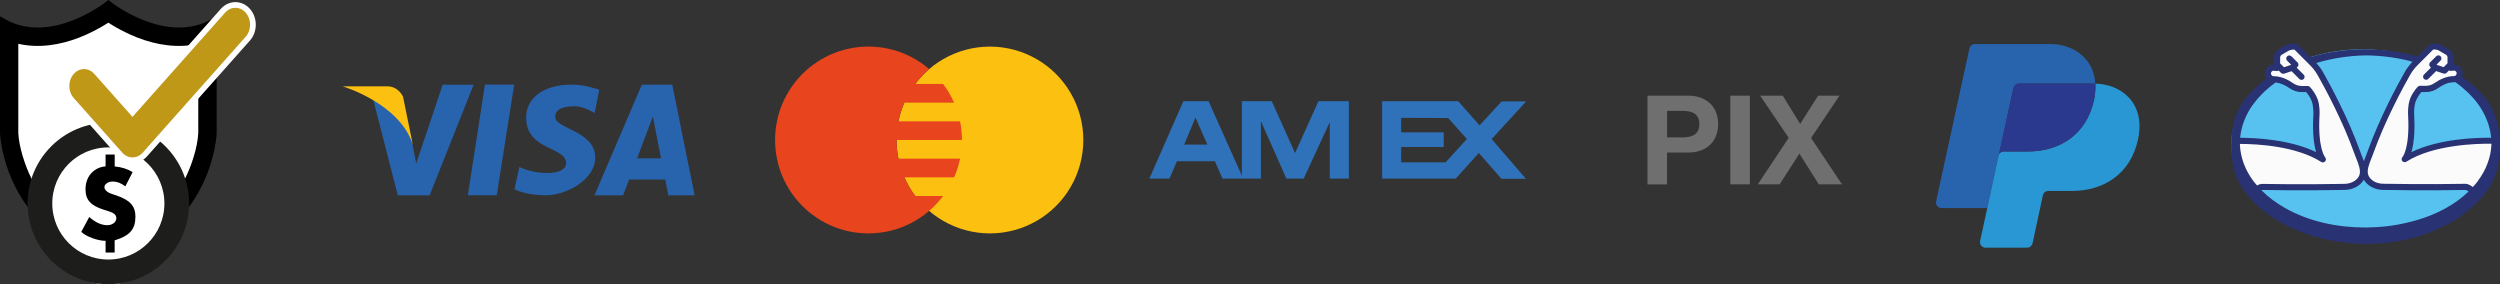
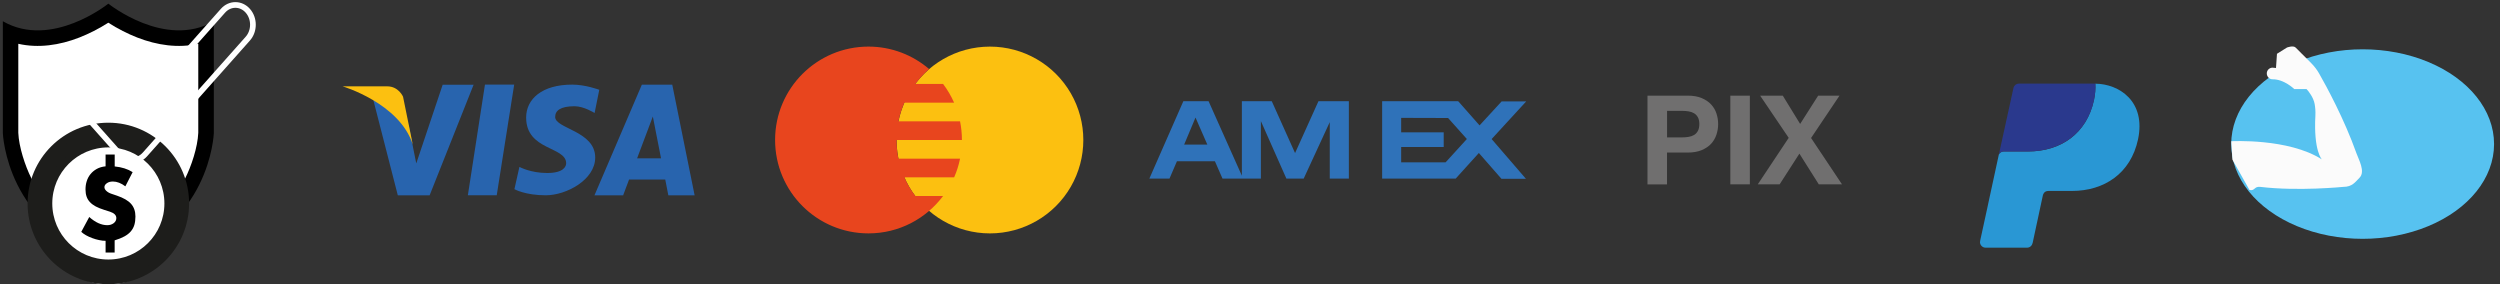
<svg xmlns="http://www.w3.org/2000/svg" viewBox="0 0 535.36 60.88" data-sanitized-data-name="Camada 1" data-name="Camada 1" id="a">
  <rect x="0" y="0" width="535.36" height="60.88" fill="#333333" stroke="none" />
  <defs>
    <clipPath id="b">
      <rect style="fill: none;" height="60.88" width="54.78" x="0" />
    </clipPath>
  </defs>
  <g style="clip-path: url(#b);">
    <path d="M23.2.78s12.16,9.78,22.59,3.77v23.97s-.77,20.61-22.59,26.36C1.38,49.12.61,28.52.61,28.52V4.55C11.04,10.57,23.2.78,23.2.78" />
-     <path style="fill: none; stroke: #000; stroke-miterlimit: 10; stroke-width: 1.22px;" d="M23.2.78s12.16,9.78,22.59,3.77v23.97s-.77,20.61-22.59,26.36C1.38,49.12.61,28.52.61,28.52V4.55C11.04,10.57,23.2.78,23.2.78Z" />
    <path style="fill: #fff;" d="M23.2,51.42c7.21-2.1,12.97-6.35,16.42-13.15,1.37-2.7,2.7-6.73,2.84-9.82V9.38c-4.3.97-8.8.32-13.06-1.34-2-.78-4.24-1.9-6.21-3.18-1.97,1.27-4.21,2.4-6.21,3.18-4.26,1.66-8.76,2.31-13.06,1.34v19.07c.13,3.01,1.45,7.03,2.76,9.66,3.44,6.89,9.23,11.2,16.5,13.31" />
    <path style="fill: #fff;" d="M23.19,60.88c7.36,0,13.32-5.96,13.32-13.32s-5.96-13.32-13.32-13.32-13.32,5.96-13.32,13.32,5.96,13.32,13.32,13.32" />
    <path d="M22.61,33.07v2.55c-.73.07-1.36.26-1.9.56-.53.3-.98.67-1.34,1.12-.36.44-.63.95-.8,1.51-.18.56-.26,1.15-.26,1.75s.08,1.09.23,1.53c.15.44.39.84.72,1.19.32.35.74.66,1.24.93.51.27,1.12.51,1.84.74l1.2.38c.91.3,1.37.75,1.37,1.37,0,.45-.19.81-.58,1.1s-.84.42-1.36.42c-1.25,0-2.54-.58-3.86-1.75l-1.71,3.18c.27.25.61.5,1.02.73.41.23.86.44,1.34.61.48.18.96.32,1.46.42.49.11.96.16,1.39.16v2.51h1.94v-2.61c.82-.25,1.51-.53,2.08-.84.57-.31,1.03-.67,1.38-1.08.35-.41.6-.87.76-1.39.15-.52.23-1.12.23-1.79,0-1.11-.31-2.01-.93-2.71-.62-.7-1.62-1.28-3.02-1.76l-1.24-.42c-.44-.15-.79-.36-1.05-.61-.27-.25-.4-.52-.4-.8,0-.31.17-.59.51-.83.34-.25.77-.37,1.31-.37.87,0,1.76.35,2.66,1.03l1.56-3.04c-1.04-.66-2.32-1.07-3.84-1.22v-2.55h-1.94Z" />
    <path style="fill: #1d1d1b;" d="M6.68,43.57c0-9.13,7.4-16.52,16.52-16.52s16.52,7.4,16.52,16.52-7.4,16.52-16.52,16.52-16.52-7.4-16.52-16.52M23.2,56.35c7.06,0,12.78-5.72,12.78-12.78s-5.72-12.78-12.78-12.78-12.78,5.72-12.78,12.78,5.72,12.78,12.78,12.78" />
    <path style="fill: none; stroke: #1d1d1b; stroke-width: 1.55px;" d="M6.68,43.57c0-9.13,7.4-16.52,16.52-16.52s16.52,7.4,16.52,16.52-7.4,16.52-16.52,16.52-16.52-7.4-16.52-16.52ZM23.2,56.35c7.06,0,12.78-5.72,12.78-12.78s-5.72-12.78-12.78-12.78-12.78,5.72-12.78,12.78,5.72,12.78,12.78,12.78Z" />
-     <path style="fill: #c09818;" d="M15.34,21.4c-1.47-1.65-1.47-4.33,0-5.98,1.47-1.65,3.85-1.65,5.31,0l7.72,8.69L47.75,2.3c1.47-1.65,3.85-1.65,5.31,0,1.47,1.65,1.47,4.33,0,5.98l-22.03,24.8c-1.47,1.65-3.85,1.65-5.31,0l-10.38-11.68Z" />
    <path style="fill: none; stroke: #fff; stroke-miterlimit: 10; stroke-width: 1.22px;" d="M15.34,21.4c-1.47-1.65-1.47-4.33,0-5.98,1.47-1.65,3.85-1.65,5.31,0l7.72,8.69L47.75,2.3c1.47-1.65,3.85-1.65,5.31,0,1.47,1.65,1.47,4.33,0,5.98l-22.03,24.8c-1.47,1.65-3.85,1.65-5.31,0l-10.38-11.68Z" />
  </g>
  <g>
    <path style="fill: #57c2f0;" d="M534.09,30.85c0,7.25-5.37,13.95-14.07,17.57-8.71,3.63-19.44,3.63-28.15,0-8.71-3.63-14.07-10.32-14.07-17.57s5.37-13.95,14.07-17.57c8.71-3.63,19.44-3.63,28.15,0,8.71,3.63,14.07,10.32,14.07,17.57Z" />
    <path style="fill: #fbfbfb;" d="M504.59,32.74c-2.59-7.25-6.39-14.25-7.97-17.01-.46-.81-1.03-1.55-1.69-2.21l-3.34-3.34c-.51-.51-1.85,0-1.85,0l-2.14,1.34-.21,3.04-.74-.07c-.68,0-1.23.55-1.23,1.23s.54,1.27,1.22,1.26c2.5-.04,4.67,2.1,4.67,2.1h2.62c.42.42,1.49,1.79,1.74,3.19.14.8.2,1.61.16,2.42-.42,7.64,1.38,9.44,1.38,9.44-7.2-4.58-19.4-3.88-19.4-3.88l.25,3.95,3.65,6.48c1.2.28.97-.82,2.31-.66,8.12.97,17.77,0,17.77,0,1.96,0,2.56-1.04,3.49-1.96,1.31-1.31-.2-3.92-.69-5.31Z" />
-     <path style="fill: #fbfbfb;" d="M507.79,32.74c2.59-7.25,6.39-14.25,7.97-17.01.46-.81,1.03-1.55,1.69-2.21l3.34-3.34c.51-.51,1.85,0,1.85,0l2.04,1.69.31,2.69.74-.07c.68,0,1.23.55,1.23,1.23s-.54,1.27-1.22,1.26c-2.5-.04-4.67,2.1-4.67,2.1h-2.62c-.42.42-1.49,1.79-1.74,3.19-.14.8-.2,1.61-.16,2.42.42,7.64-1.38,9.44-1.38,9.44,7.2-4.58,19.64-3.93,19.64-3.93l-.22,3.93-3.93,6.55c-1.2.28-.97-.82-2.31-.66-8.12.97-17.77,0-17.77,0-1.96,0-2.56-1.04-3.49-1.96-1.31-1.31.2-3.92.69-5.31Z" />
-     <path style="fill: #293272;" d="M530.59,38.82c-.32.43-.69.83-1.05,1.23-.48-.36-1.06-.69-1.56-.69h-.02c-8.25.16-17.48-.01-17.59-.01-1.61,0-3.02-.9-3.29-2.11-.21-.95.3-2.24.76-3.38.13-.32.25-.62.35-.91,2.58-7.22,6.4-14.23,7.92-16.91.43-.75.96-1.45,1.58-2.07l3.34-3.34c.13-.08.68-.03,1.07.1l1.69.98c.2.12.33.34.33.57v1.27l-.83.83-1.43-.48-.08-.08.85-.85c.13-.13.19-.3.19-.46s-.06-.34-.19-.46c-.26-.26-.67-.26-.93,0l-1.31,1.31c-.13.13-.19.3-.19.46s.06.34.19.46l.19.19-1.5,1.5c-.26.26-.26.67,0,.93.13.13.29.19.46.19s.34-.06.46-.19l1.68-1.68,1.58.53c.07.02.14.03.21.03.17,0,.34-.07.46-.19l.51-.51c.12.07.26.12.4.11l.67-.07c.32,0,.57.26.57.57,0,.17-.07.33-.19.45-.07.07-.21.14-.37.15-1.67.01-3.19.8-4.17,1.49-.56.4-1.21.6-1.89.6h-1.24c-.17,0-.34.07-.46.19-.44.44-1.64,1.93-1.92,3.54-.15.88-.21,1.75-.16,2.57.4,7.09-1.18,8.94-1.19,8.94-.24.24-.26.61-.05.87.21.26.58.32.86.14,5.77-3.67,15.16-3.89,18.23-3.85,0,0,0,.02,0,.03-.09,2.89-1.19,5.66-2.94,7.98ZM523.9,44.49c-2.59,1.47-5.44,2.49-8.36,3.17-2.92.71-5.93,1.04-8.94,1.06-6.01.01-12.12-1.25-17.32-4.2-1.83-1.05-3.55-2.31-5.02-3.79.05-.02.11-.05.14-.05,8.28.17,17.54-.01,17.62-.01,1.83,0,3.43-.88,4.18-2.19.75,1.31,2.35,2.19,4.17,2.19.09,0,9.36.18,17.63.01.12,0,.36.13.63.33-1.4,1.35-3,2.52-4.72,3.48ZM483.34,39.71c-.25-.29-.52-.57-.75-.88-1.75-2.32-2.85-5.1-2.93-7.98,0-.01,0-.02,0-.03,3.77,0,12.08.46,17.42,3.86.28.18.63.12.85-.14.21-.25.2-.62-.02-.87-.02-.02-1.59-1.86-1.2-8.96.05-.82,0-1.69-.16-2.57-.29-1.62-1.48-3.11-1.92-3.54-.12-.12-.29-.19-.46-.19h-1.24c-.68,0-1.34-.21-1.89-.6-.98-.7-2.52-1.5-4.17-1.49-.17,0-.3-.08-.37-.15-.12-.12-.19-.28-.19-.45,0-.32.26-.57.51-.58l.74.07c.15,0,.28-.04.4-.11l.51.51c.12.12.29.19.46.19.07,0,.14-.01.21-.03l1.58-.53,1.68,1.68c.13.13.3.19.46.19s.34-.06.46-.19c.26-.26.26-.67,0-.93l-1.5-1.5.19-.19c.13-.13.19-.3.19-.46s-.06-.34-.19-.46l-1.31-1.31c-.26-.26-.67-.26-.93,0-.13.13-.19.3-.19.46s.06.34.19.46l.85.85-.08.08-1.43.48-.83-.83v-1.27c0-.23.13-.45.33-.57l1.6-.93c.48-.18,1.04-.23,1.16-.15l3.34,3.34c.62.62,1.15,1.32,1.58,2.07,1.52,2.67,5.34,9.68,7.92,16.91.1.29.22.59.35.91.45,1.14.97,2.43.76,3.38-.27,1.2-1.68,2.11-3.3,2.11-.09,0-9.33.18-17.58.01-.35-.01-.73.13-1.09.34ZM482.29,22.65c.33-.48.69-.93,1.06-1.38.12-.15.26-.29.38-.43.26-.29.53-.59.82-.87.15-.15.31-.29.46-.44.3-.28.61-.55.92-.81.13-.11.26-.22.39-.32.32-.25.65-.49.98-.73,1.16.12,2.23.68,2.96,1.2.78.55,1.69.85,2.65.85h.95c.46.53,1.2,1.62,1.38,2.65.14.78.19,1.54.15,2.27-.22,3.98.15,6.45.59,7.93-5.49-2.66-12.74-3.05-16.27-3.07.23-2.42,1.14-4.79,2.57-6.86ZM506.6,11.86c3.1.03,6.2.4,9.2,1.14.27.07.54.15.81.24-.63.66-1.19,1.38-1.63,2.16-1.54,2.71-5.4,9.8-8.01,17.12-.1.27-.21.56-.33.86-.15.37-.3.75-.43,1.14-.14-.39-.29-.77-.43-1.14-.12-.3-.24-.59-.33-.86-2.62-7.33-6.48-14.41-8.01-17.12-.39-.68-.87-1.31-1.41-1.91,3.42-1.03,7.01-1.56,10.59-1.63ZM528.58,19.9c.3.29.59.6.87.91.13.14.26.28.38.42.38.45.75.92,1.08,1.41,1.42,2.07,2.34,4.44,2.56,6.86-2.98-.04-11.06.15-17.08,3.07.44-1.48.81-3.95.59-7.93-.04-.72.01-1.49.15-2.27.18-1.03.92-2.12,1.38-2.65h.95c.96,0,1.87-.29,2.65-.85.82-.58,2.04-1.28,3.39-1.25.09,0,.18-.04.27-.05.35.25.7.5,1.04.77.1.08.2.16.29.24.36.29.7.6,1.04.91.15.13.29.27.43.41ZM532.56,21.45c-.41-.54-.84-1.06-1.3-1.55-.08-.08-.16-.16-.24-.24-.4-.43-.82-.84-1.26-1.23-.03-.03-.07-.06-.1-.09-.77-.68-1.57-1.32-2.42-1.9.09-.23.14-.48.14-.73,0-1.04-.84-1.88-1.94-1.88h-.02s0-1.55,0-1.55c0-.7-.38-1.35-.98-1.7l-1.79-1.02c-.29-.11-1.78-.63-2.55.15l-2.41,2.41c-.5-.14-1.17-.33-1.59-.43-3.12-.76-6.32-1.11-9.53-1.13-3.97,0-7.98.51-11.81,1.67l-2.52-2.52c-.77-.77-2.26-.26-2.64-.1l-1.69.98c-.6.35-.98,1-.98,1.7v1.55h-.08c-1.04,0-1.88.84-1.88,1.87,0,.41.13.8.37,1.13-1.28.94-2.49,1.98-3.56,3.17-.41.46-.81.94-1.18,1.43-1.99,2.65-2.75,5.96-2.83,9.4-.05,3.44.6,6.84,2.53,9.61,1.94,2.79,4.52,5.05,7.36,6.76,5.73,3.42,12.35,4.91,18.91,5.04,3.29-.03,6.58-.42,9.78-1.21,3.2-.82,6.3-2.07,9.15-3.8,2.83-1.74,5.42-3.98,7.35-6.78,1.93-2.78,2.53-6.18,2.48-9.62-.08-3.44-.8-6.75-2.8-9.39Z" />
  </g>
  <g>
    <path style="fill: #2864ae;" d="M118.89,25.03c0-1.31,1.07-2.28,4.15-2.28,2,0,4.29,1.45,4.29,1.45l1-4.97s-2.93-1.11-5.8-1.11c-6.5,0-9.86,3.11-9.86,7.05,0,7.12,8.57,6.15,8.57,9.8,0,.63-.5,2.08-4.07,2.08s-5.94-1.31-5.94-1.31l-1.07,4.77s2.29,1.31,6.71,1.31,10.59-3.32,10.59-8.08c0-5.73-8.58-6.15-8.58-8.71ZM136.43,33.91l3.37-8.96,1.76,8.96h-5.13ZM143.96,18.13h-6.51l-10.15,23.7h6.14l1.27-3.38h7.75l.66,3.38h5.63l-4.79-23.7ZM100.19,41.82h6.18l3.74-23.7h-6.26l-3.66,23.7ZM94.8,18.13l-5.66,16.87s-1.44-7.14-1.58-8.03c-3.22-7.35-7.97-6.94-7.97-6.94l5.6,21.8h0s6.81,0,6.81,0l9.42-23.69h-6.62Z" />
    <path style="fill: #fcc010;" d="M88.39,30.94l-2.08-10.23s-.94-2.22-3.39-2.22h-9.56s12.2,3.6,15.03,12.45Z" />
  </g>
  <g>
    <path style="fill: #fcc010;" d="M211.99,9.98c-7.15,0-13.75,3.81-17.32,10-3.57,6.19-3.57,13.81,0,20,3.57,6.19,10.18,10,17.32,10s13.75-3.81,17.32-10c3.57-6.19,3.57-13.81,0-20-3.57-6.19-10.18-10-17.32-10Z" />
    <path style="fill: #e8451e;" d="M196.02,41.98c-.93-1.23-1.73-2.57-2.35-4h10.65c.56-1.27.99-2.61,1.27-4h-13.2c-.26-1.29-.4-2.63-.4-4h14c0-1.37-.14-2.71-.4-4h-13.2c.28-1.39.72-2.73,1.27-4h10.65c-.63-1.43-1.42-2.77-2.35-4h-5.95c.87-1.16,1.86-2.24,2.96-3.19-3.5-2.99-8.03-4.81-12.99-4.81-11.05,0-20,8.95-20,20s8.95,20,20,20c6.54,0,12.32-3.15,15.97-8h-5.94Z" />
  </g>
  <path style="fill: #2f72b9;" d="M309.57,34.76h-9.52v-3.28h9.11v-3.14h-9.11v-3.1l10.05.03,4.02,4.5-4.55,4.99ZM319.43,29.77l7.4-8.06h-5.26l-4.73,5.14-4.58-5.18h-16.28v16.57h15.75l4.96-5.48,4.84,5.53h5.24l-7.34-8.51ZM253.58,30.96l2.43-5.79,2.53,5.79h-4.96ZM282.34,21.67l-5.01,11.11-4.99-11.11h-6.4v15.96l-7.13-15.96h-5.4l-7.28,16.57h4.31l1.59-3.7h8.14l1.62,3.7h8.22v-12.31l5.46,12.31h3.71l5.58-12.09v12.09h4.09v-16.57h-6.51Z" />
  <path style="fill: #706f6f;" d="M376.93,20.48h4.84l3.72,6.06,3.86-6.06h4.57l-6.09,9.07,6.62,9.92h-4.97l-4.15-6.57-4.23,6.57h-4.68l6.62-9.95-6.12-9.04ZM374.72,39.47h-4.18v-18.99h4.18v18.99ZM361.37,20.48c1.19,0,2.2.17,3.03.52.83.35,1.51.8,2.03,1.37.52.57.91,1.21,1.14,1.94.24.73.36,1.48.36,2.26s-.12,1.51-.36,2.25c-.24.74-.62,1.39-1.14,1.96-.52.57-1.2,1.02-2.03,1.37-.83.35-1.84.52-3.03.52h-4.39v6.81h-4.18v-18.99h8.56ZM360.23,29.42c.48,0,.94-.03,1.38-.11.44-.07.83-.21,1.17-.41.34-.2.61-.49.81-.86.2-.37.31-.86.31-1.46s-.1-1.09-.31-1.46c-.2-.37-.48-.66-.81-.86-.34-.2-.73-.34-1.17-.41-.44-.07-.9-.11-1.38-.11h-3.24v5.69h3.24Z" />
  <g>
-     <path style="fill: #2864ae;" d="M431.17,18.84h0c.13-.53.58-.93,1.16-.93h16.31s.04,0,.06,0c-.35-5.79-5.2-8.47-9.49-8.47h-16.31c-.57,0-1.03.41-1.16.94h0s-7.13,32.74-7.13,32.74h.02c-.02.08-.05.15-.05.24,0,.67.54,1.2,1.21,1.2h9.77l5.6-25.71Z" />
    <path style="fill: #2997d4;" d="M448.7,17.91c.06,1.06,0,2.21-.28,3.49-1.55,7.26-7.16,11.04-14.09,11.04h-5.22c-.63,0-.93.37-1.07.65l-2.11,9.75-.37,1.73h0l-1.53,7.02h.02c-.02.08-.05.15-.05.24,0,.67.54,1.21,1.21,1.21h8.9c.57-.02,1.03-.43,1.14-.97l.02-.02,2.19-10.19s.15-.97,1.17-.97h5.06c6.93,0,12.59-3.76,14.15-11.02,1.75-8.19-4.09-11.92-9.15-11.95Z" />
    <path style="fill: #2a398d;" d="M432.33,17.91c-.57,0-1.03.39-1.16.93h0s-3.12,14.24-3.12,14.24c.14-.28.43-.65,1.07-.65h5.13c6.93,0,12.63-3.78,14.18-11.04.27-1.28.34-2.43.28-3.49-.02,0-.04,0-.06,0h-16.31Z" />
  </g>
</svg>